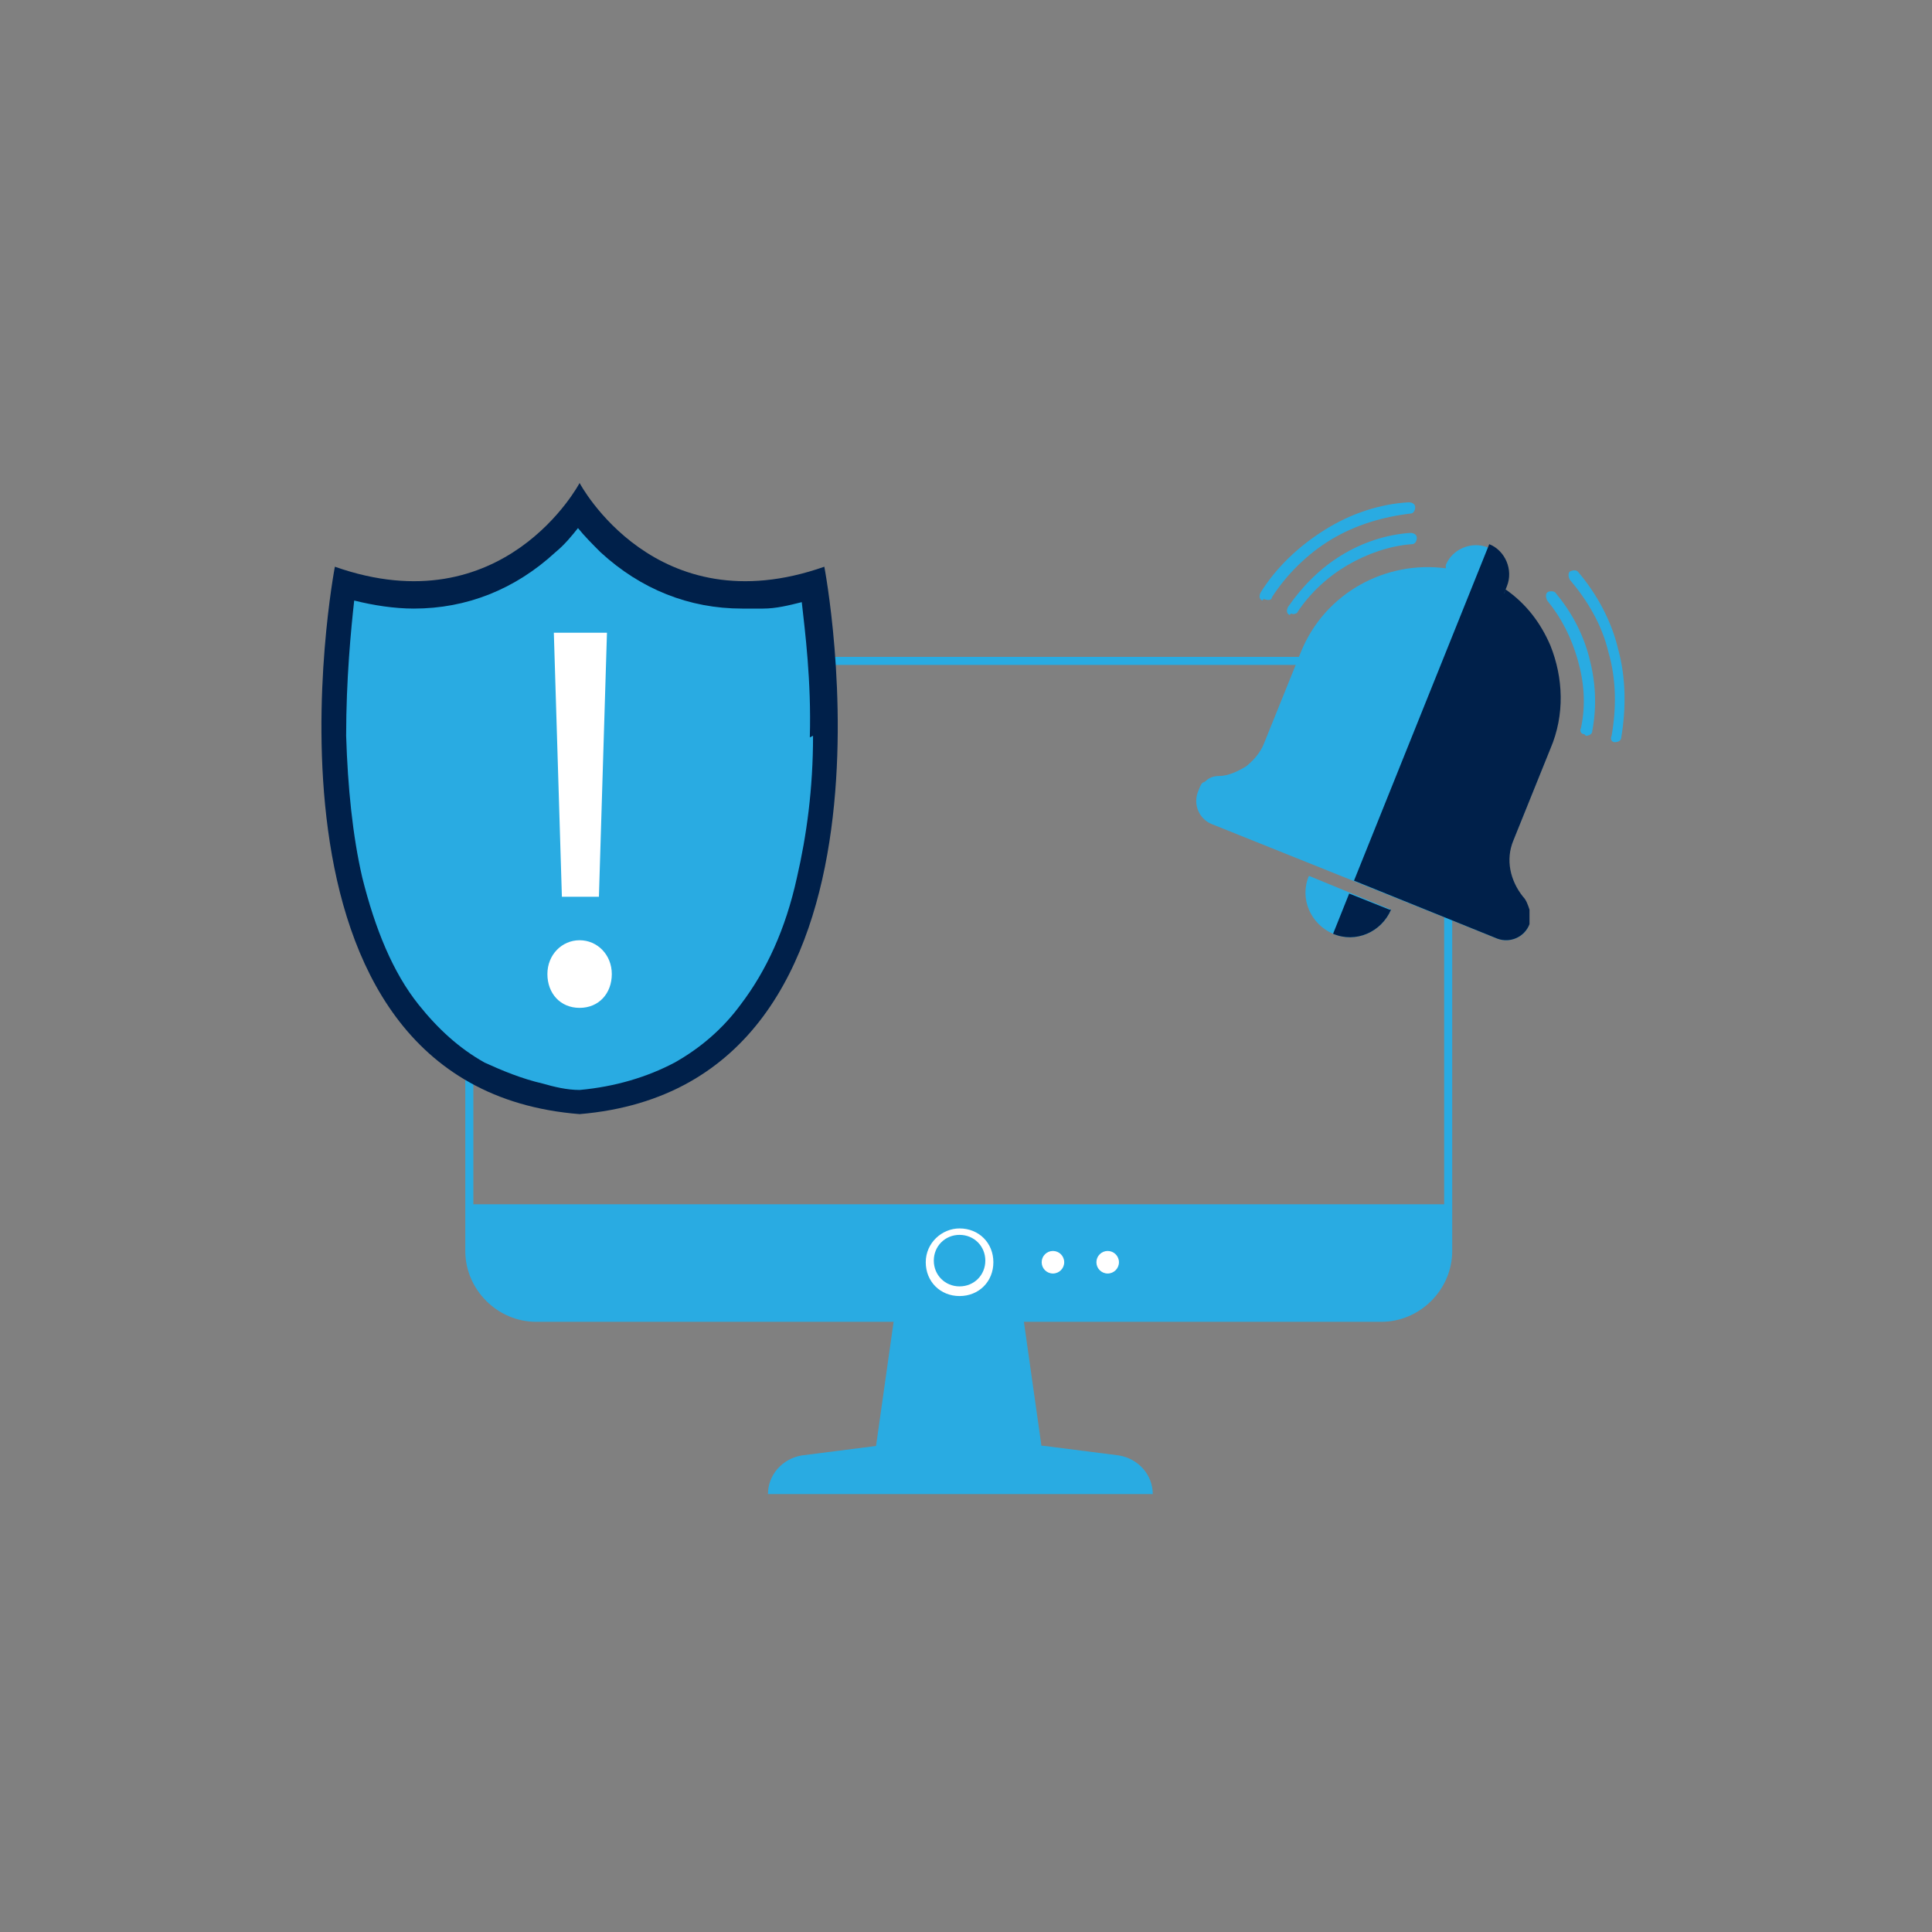
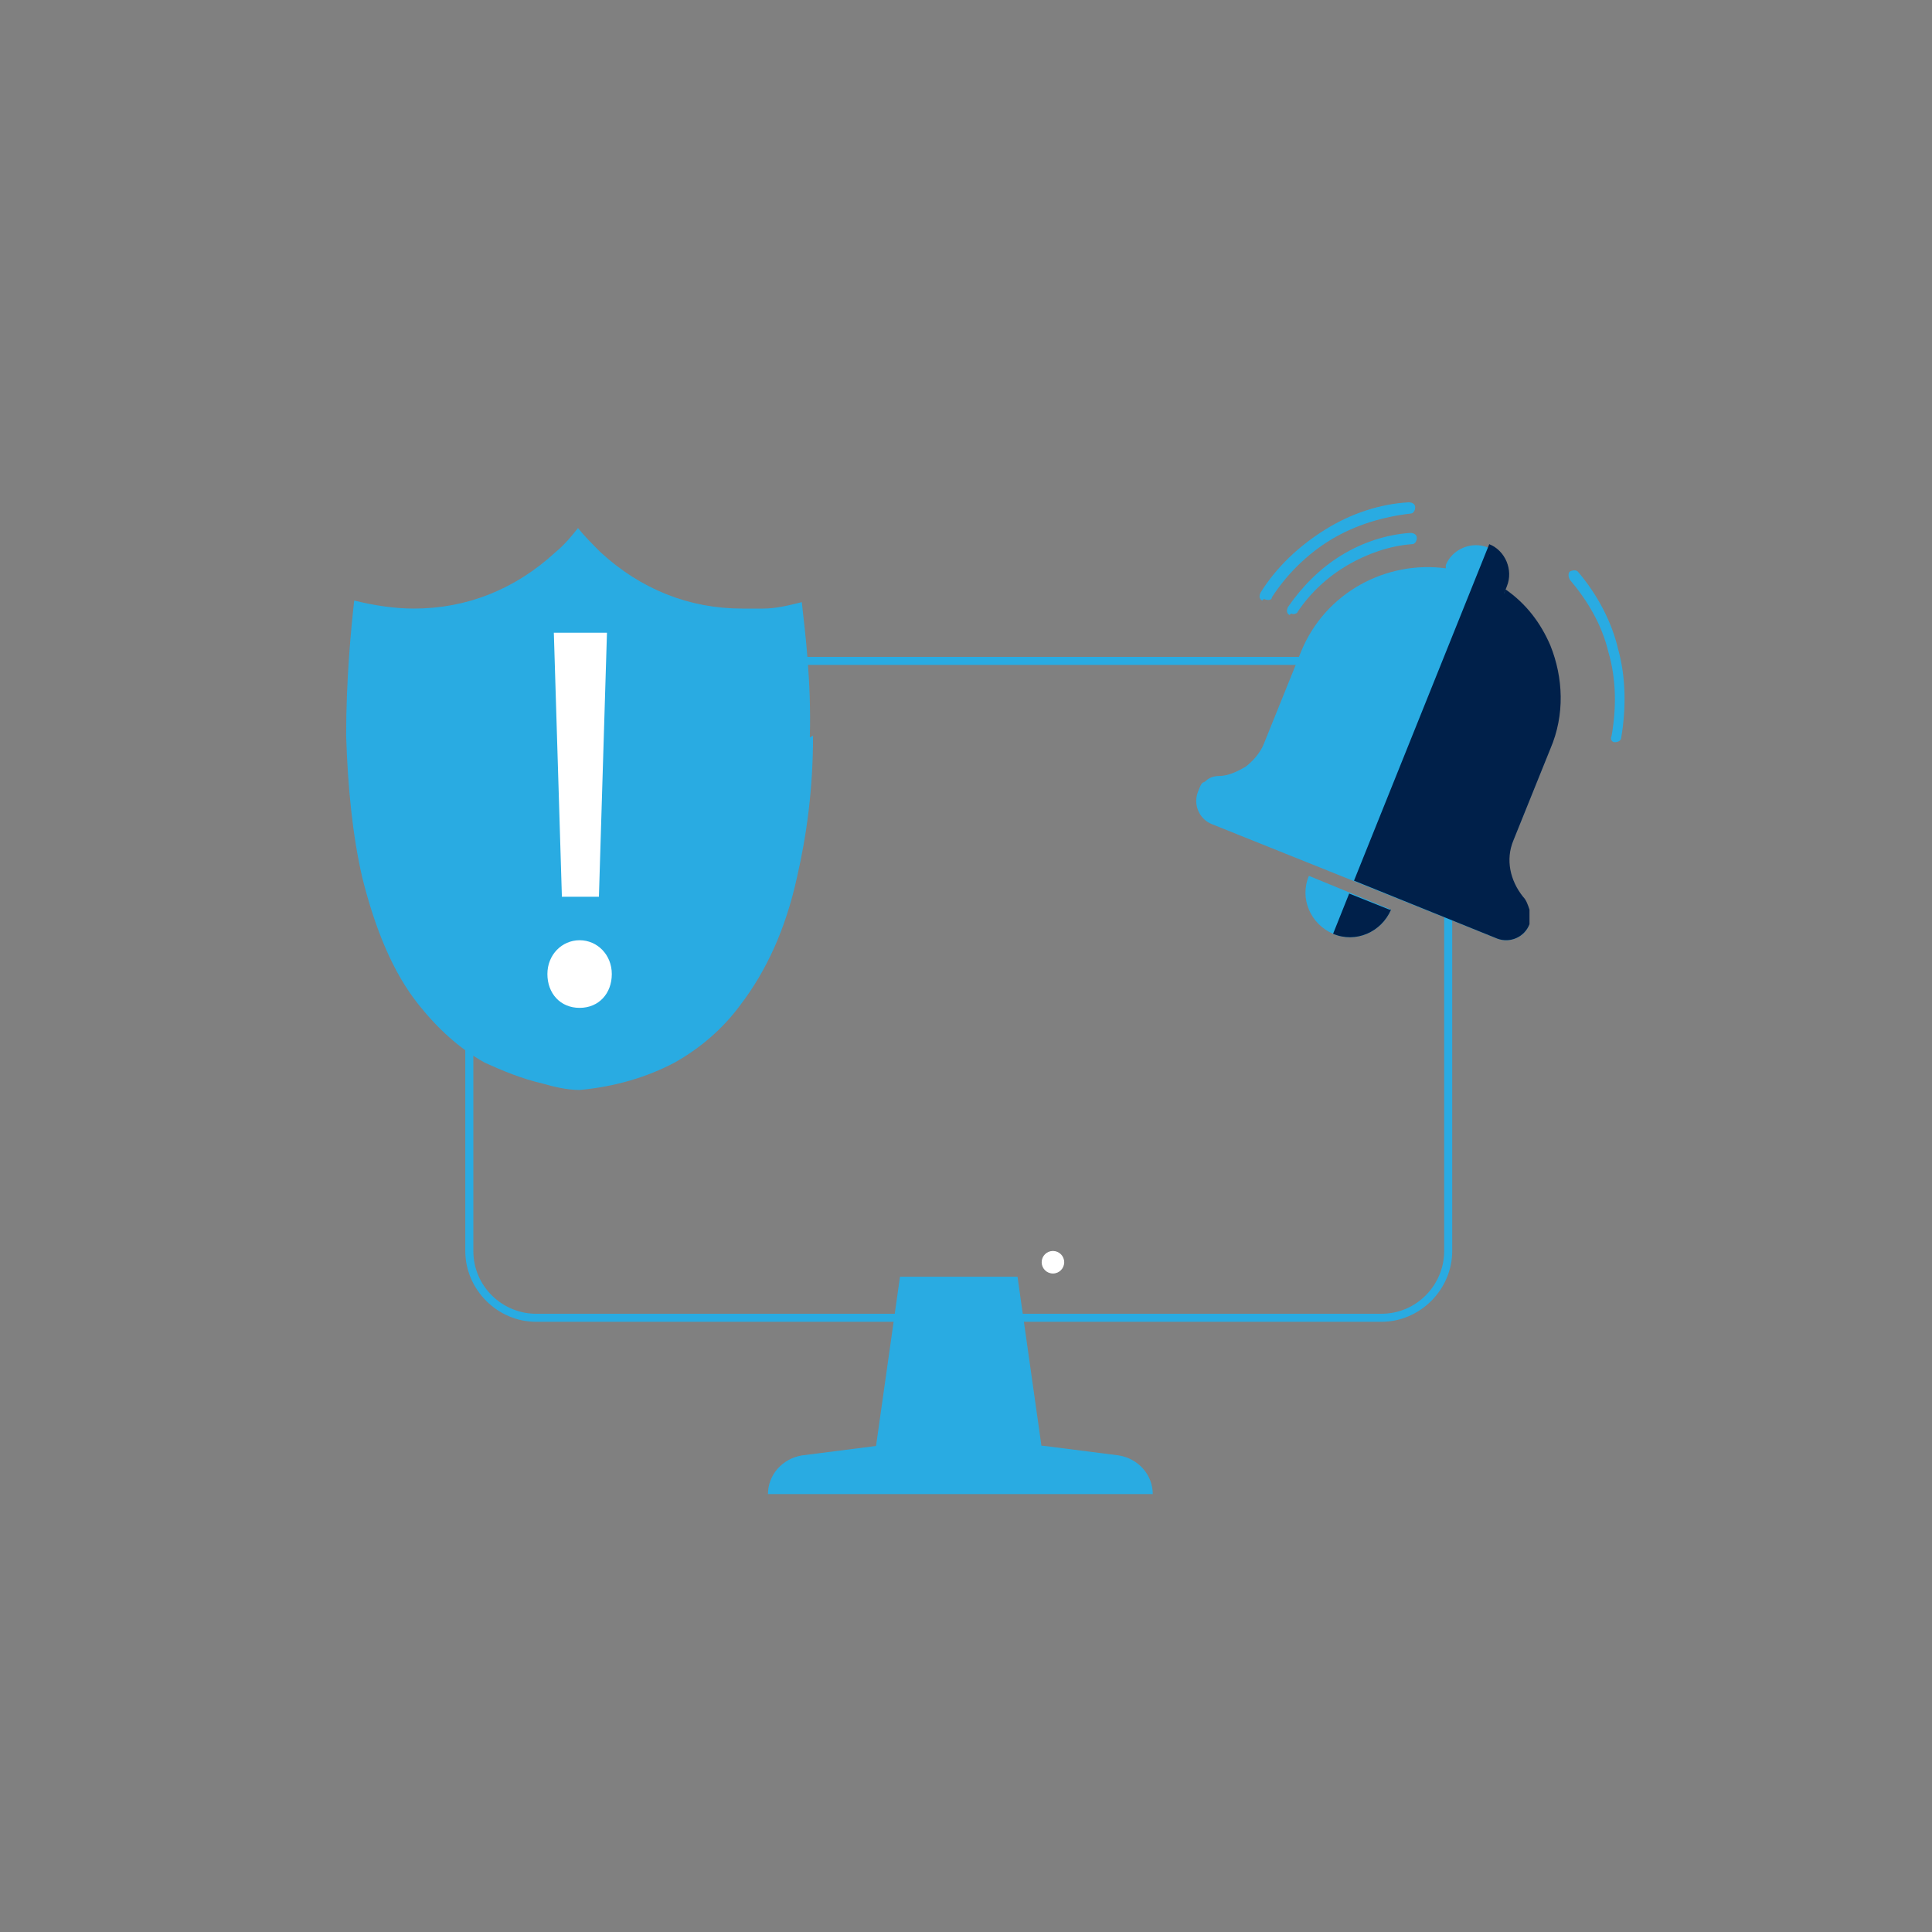
<svg xmlns="http://www.w3.org/2000/svg" id="IPSEC-standard_connection_encryption" data-name="IPSEC-standard connection encryption" version="1.1" viewBox="0 0 120 120">
  <rect x="0" y="0" width="120" height="120" fill="#808080" stroke="none" />
  <defs>
    <style>
      .cls-1 {
        fill: #fff;
      }

      .cls-1, .cls-2, .cls-3 {
        stroke-width: 0px;
      }

      .cls-2 {
        fill: #29abe2;
      }

      .cls-3 {
        fill: #00204a;
      }
    </style>
  </defs>
  <g>
    <path class="cls-2" d="M85.8,82.1h-52.5c-2.4,0-4.4-2-4.4-4.4v-32.5c0-2.4,2-4.4,4.4-4.4h52.5c2.4,0,4.4,2,4.4,4.4v32.5c0,2.4-2,4.4-4.4,4.4ZM33.3,41.3c-2.2,0-3.9,1.8-3.9,3.9v32.5c0,2.2,1.8,3.9,3.9,3.9h52.5c2.2,0,3.9-1.8,3.9-3.9v-32.5c0-2.2-1.8-3.9-3.9-3.9h-52.5Z" />
-     <path class="cls-2" d="M90,77.7c0,2.3-1.9,4.2-4.2,4.2h-52.5c-2.3,0-4.2-1.9-4.2-4.2v-2.9h60.8v2.9Z" />
    <polygon class="cls-2" points="64.7 89.9 54.4 89.9 55.9 79.3 63.2 79.3 64.7 89.9" />
    <path class="cls-2" d="M71.6,92.8c0-1.2-.9-2.2-2.1-2.4l-4.7-.6h-10.3l-4.7.6c-1.2.2-2.1,1.2-2.1,2.4h24Z" />
-     <path class="cls-1" d="M59.6,76.3c-1.1,0-2.1.9-2.1,2.1s.9,2.1,2.1,2.1,2.1-.9,2.1-2.1-.9-2.1-2.1-2.1ZM59.6,79.9c-.9,0-1.6-.7-1.6-1.6s.7-1.6,1.6-1.6,1.6.7,1.6,1.6-.7,1.6-1.6,1.6Z" />
    <circle class="cls-1" cx="65.4" cy="78.4" r=".7" />
-     <circle class="cls-1" cx="68.8" cy="78.4" r=".7" />
  </g>
  <g>
    <g>
-       <path class="cls-3" d="M51.2,35.2c-10.5,3.7-15.2-5.2-15.2-5.2,0,0-4.7,8.9-15.2,5.2,0,0-6.2,32.3,15.2,34,21.4-1.8,15.2-34,15.2-34Z" />
      <path class="cls-2" d="M50.5,45.7c0,3.3-.4,6.2-1,8.8-.7,3.2-1.9,5.8-3.5,7.9-1.1,1.5-2.5,2.7-4.1,3.6-1.7.9-3.7,1.5-5.9,1.7-.8,0-1.6-.2-2.3-.4-1.3-.3-2.5-.8-3.6-1.3-1.6-.9-2.9-2.1-4.1-3.6-1.6-2-2.7-4.7-3.5-7.9-.6-2.6-.9-5.6-1-8.8,0-3.5.3-6.6.5-8.4,1.2.3,2.5.5,3.7.5,3.3,0,6.3-1.2,8.8-3.5.6-.5,1-1,1.4-1.5.4.5.9,1,1.4,1.5,2.5,2.3,5.5,3.5,8.8,3.5h0c.4,0,.9,0,1.3,0,.8,0,1.6-.2,2.4-.4.2,1.8.6,4.9.5,8.4Z" />
    </g>
    <path class="cls-1" d="M34,60.5c0-1.2.9-2.1,2-2.1s2,.9,2,2.1-.8,2.1-2,2.1-2-.9-2-2.1ZM34.9,55.7l-.5-16.4h3.3l-.5,16.4h-2.3Z" />
  </g>
  <g>
    <g>
      <path class="cls-2" d="M95,57.4c-.3.8-1.2,1.2-2,.9l-17.7-7.1c-.8-.3-1.2-1.2-.9-2s.3-.5.5-.7c.2-.2.5-.3.8-.3.6,0,1.2-.3,1.7-.6.5-.4.9-.9,1.1-1.4l2.3-5.7c1.5-3.7,5.3-5.7,9-5.2,0,0,0-.1,0-.2.4-1,1.6-1.5,2.6-1.1s1.5,1.6,1.1,2.6,0,.1-.1.2c1.3.9,2.2,2.1,2.8,3.5.8,2,.9,4.3,0,6.4l-2.3,5.7c-.5,1.2-.2,2.5.6,3.5.2.2.3.5.4.8,0,.3,0,.6,0,.9Z" />
      <path class="cls-2" d="M86.4,56.5c-.6,1.4-2.2,2.1-3.6,1.5s-2.1-2.2-1.5-3.6l5.1,2.1Z" />
      <path class="cls-2" d="M80.1,38.2s0,0,0,0c-.2-.1-.2-.3-.1-.5.9-1.3,2-2.4,3.3-3.2,1.3-.8,2.8-1.3,4.3-1.4.2,0,.4.1.4.3s-.1.4-.3.4c-1.4.1-2.8.6-4,1.3-1.2.7-2.3,1.7-3.1,2.9,0,.1-.3.2-.4.1Z" />
      <path class="cls-2" d="M78.4,37.3s0,0,0,0c-.2-.1-.2-.3-.1-.5,1-1.6,2.4-2.9,4-3.9,1.6-1,3.4-1.6,5.2-1.7.2,0,.4.1.4.3,0,.2-.1.4-.3.4-1.7.2-3.4.7-4.9,1.6-1.5.9-2.8,2.2-3.7,3.6,0,.2-.3.2-.5.1Z" />
-       <path class="cls-2" d="M98.4,45.6c-.2,0-.3-.2-.2-.4.3-1.4.2-2.8-.2-4.2-.4-1.4-1-2.6-1.9-3.7-.1-.2-.1-.4,0-.5s.4-.1.5,0c1,1.2,1.7,2.5,2.1,4,.4,1.5.5,3,.2,4.6,0,.2-.2.3-.4.3,0,0,0,0,0,0Z" />
      <path class="cls-2" d="M100.3,46.1c-.2,0-.3-.2-.2-.4.3-1.7.3-3.5-.2-5.2-.4-1.7-1.3-3.2-2.4-4.5-.1-.2-.1-.4,0-.5.2-.1.4-.1.5,0,1.2,1.4,2.1,3.1,2.5,4.8.5,1.8.5,3.7.2,5.5,0,.2-.2.3-.4.3,0,0,0,0,0,0Z" />
    </g>
    <path class="cls-3" d="M95,57.4c-.3.8-1.2,1.2-2,.9l-8.9-3.6,8.4-20.9c1,.4,1.5,1.6,1.1,2.6s0,.1-.1.2c1.3.9,2.2,2.1,2.8,3.5.8,2,.9,4.3,0,6.4l-2.3,5.7c-.5,1.2-.2,2.5.6,3.5.2.2.3.5.4.8,0,.3,0,.6,0,.9Z" />
    <path class="cls-3" d="M86.4,56.5c-.6,1.4-2.2,2.1-3.6,1.5l1-2.5,2.5,1Z" />
  </g>
</svg>